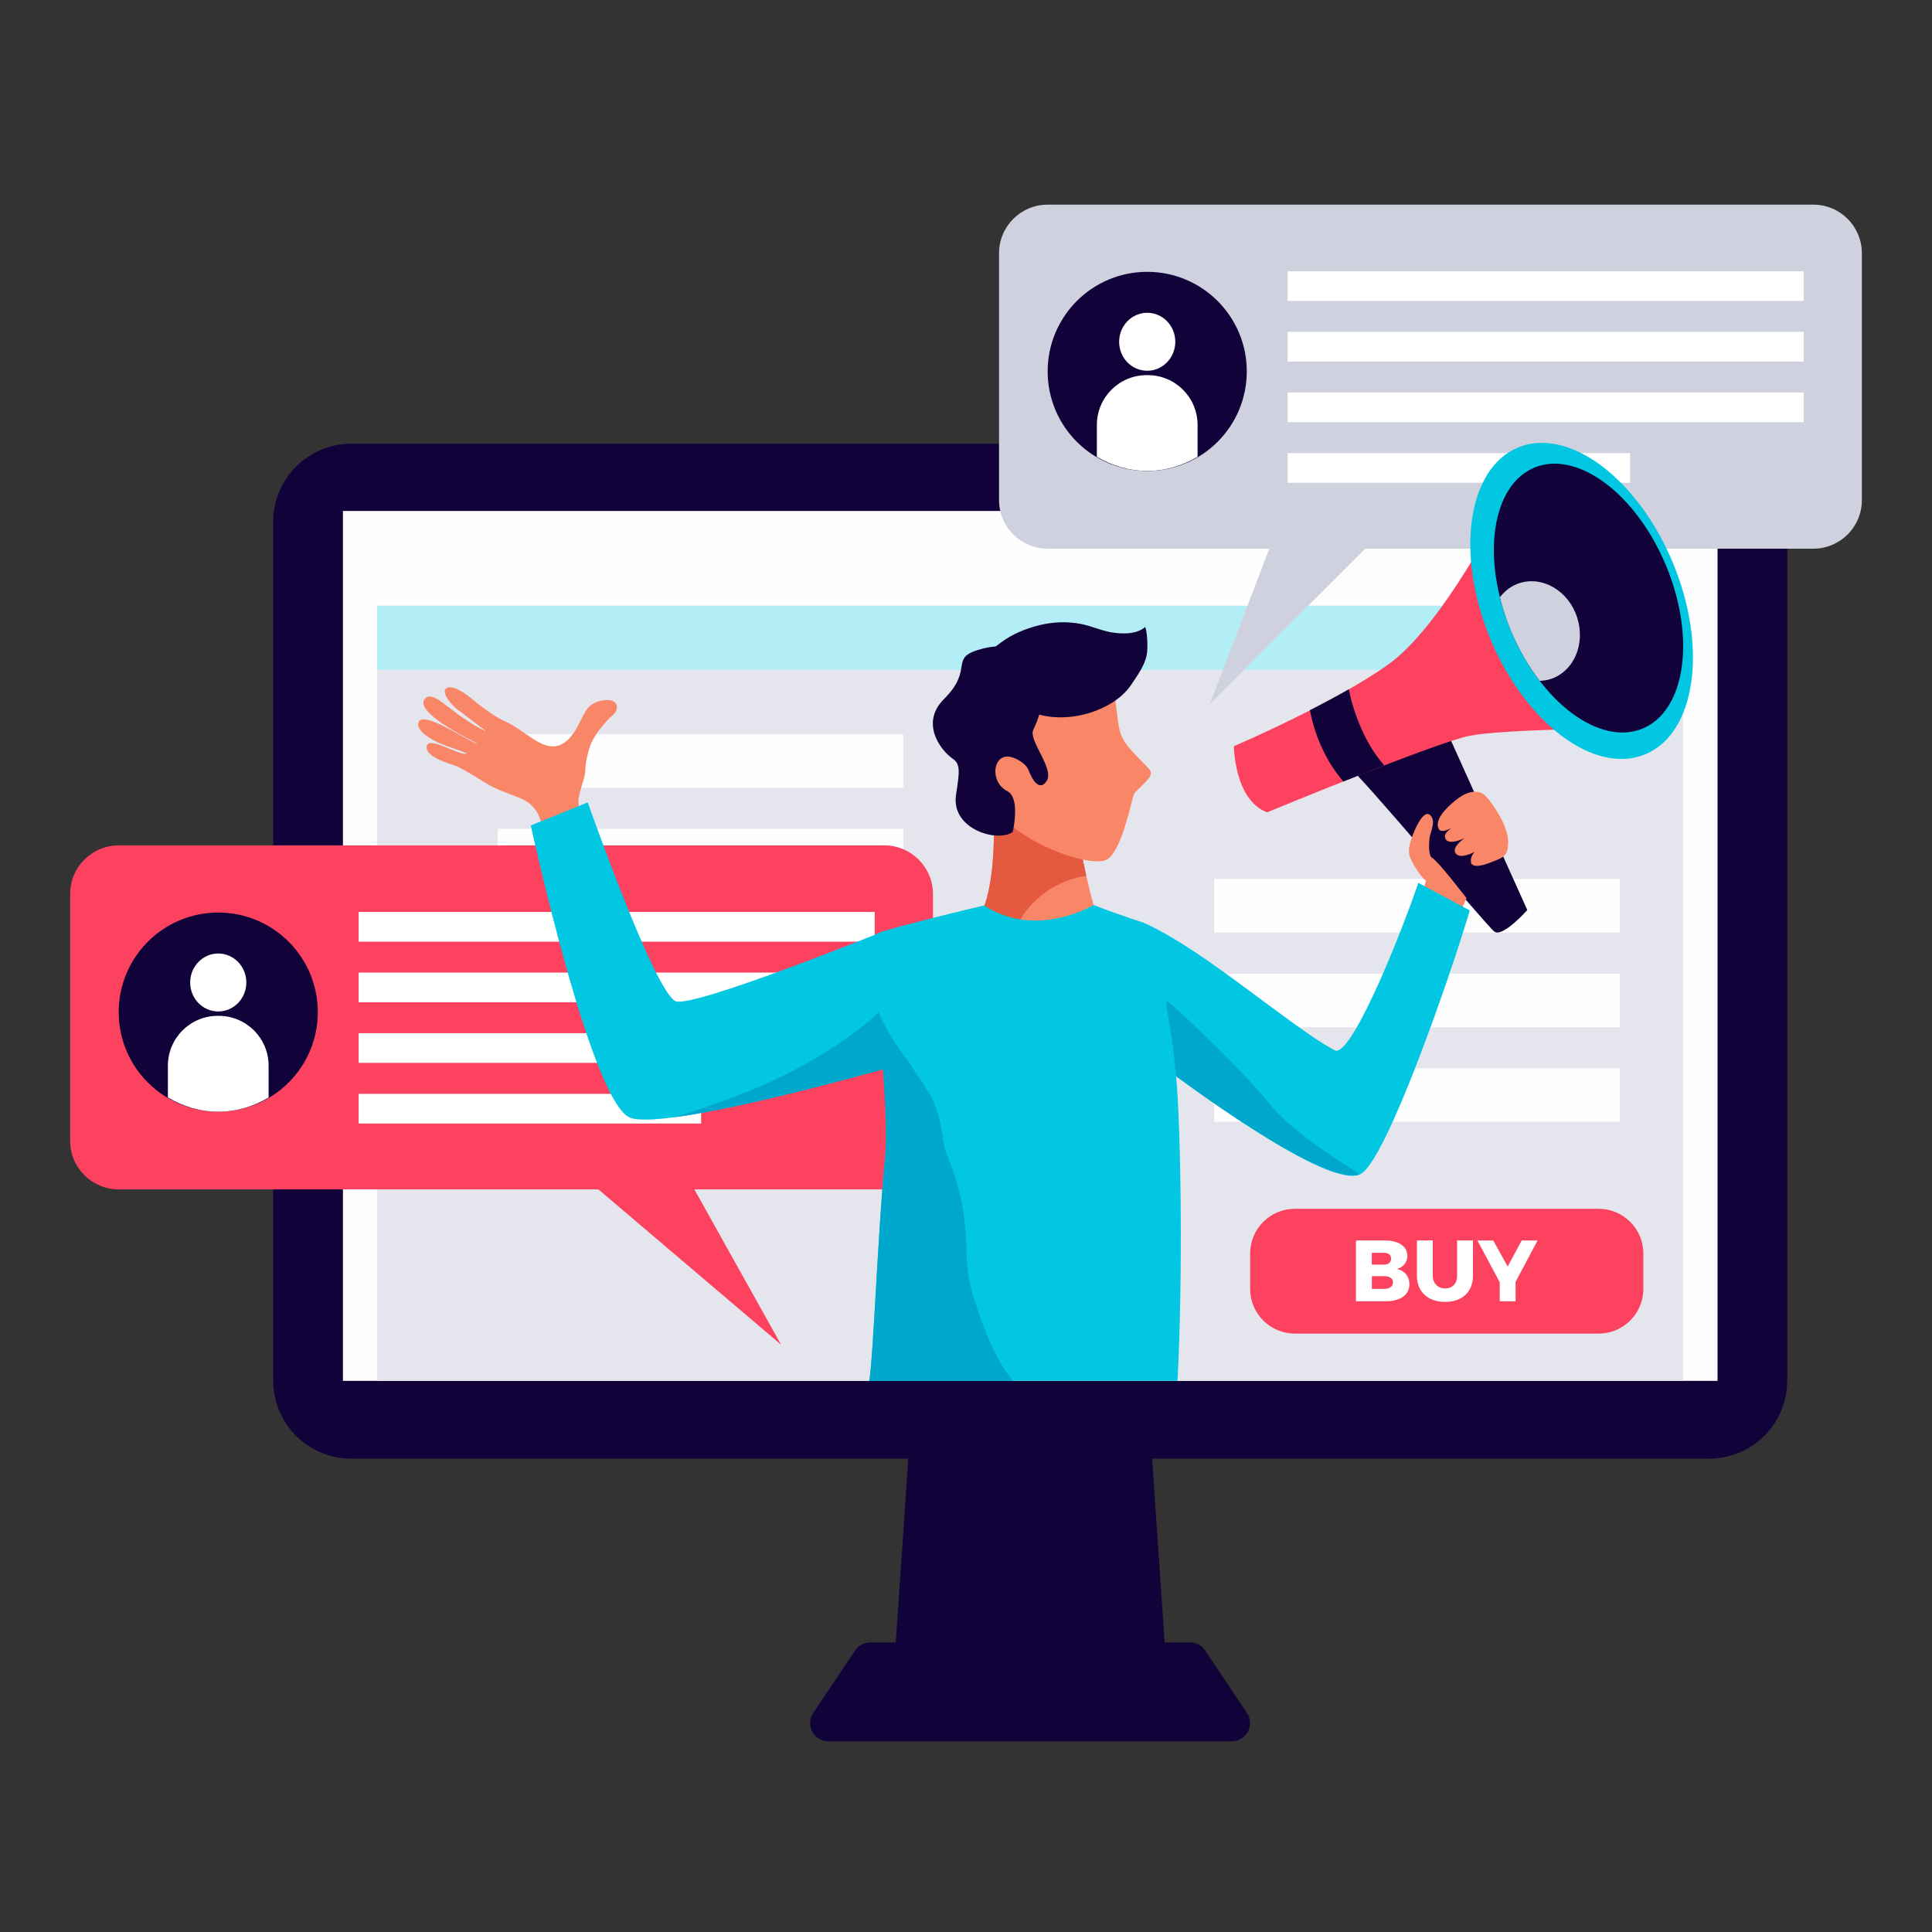
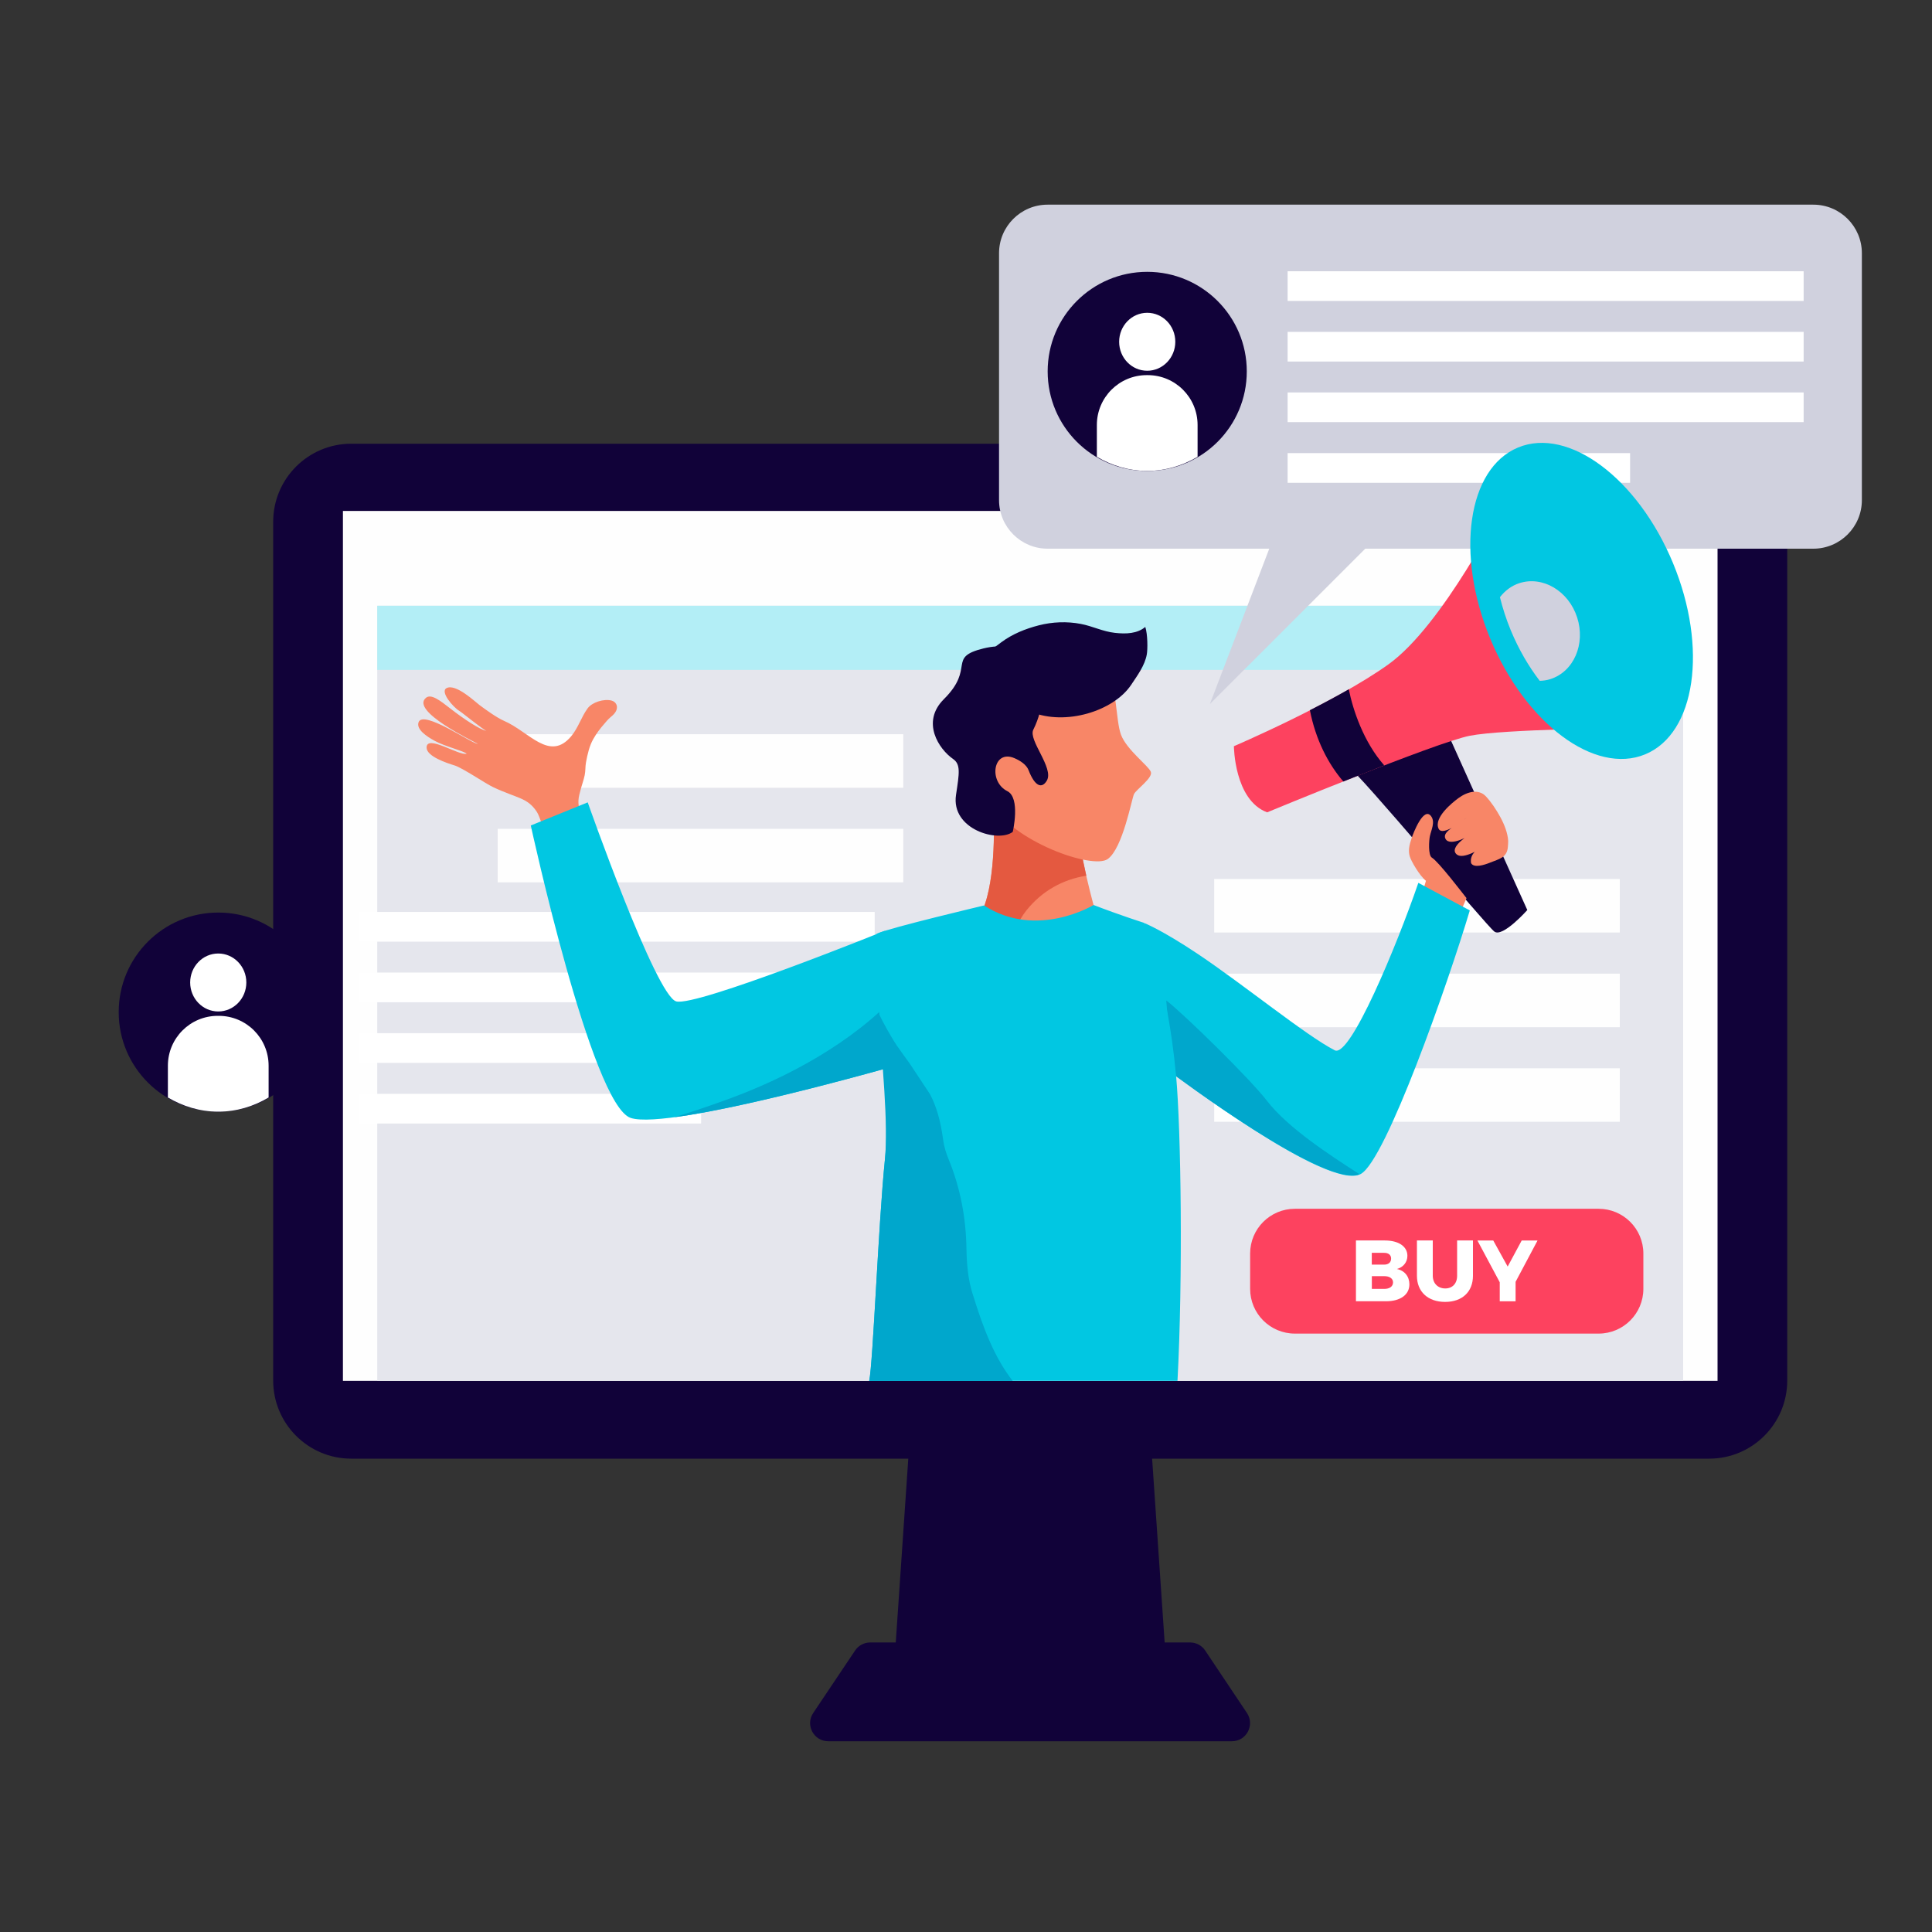
<svg xmlns="http://www.w3.org/2000/svg" version="1.1" id="Layer_1" x="0px" y="0px" viewBox="0 0 300 300" style="enable-background:new 0 0 300 300;" xml:space="preserve">
  <rect x="0" y="0" width="300" height="300" fill="#333333" stroke="none" />
  <style type="text/css">
	.st0{fill:#110239;}
	.st1{fill:#FEFEFE;}
	.st2{fill:#E5E6ED;}
	.st3{fill:#B3EEF6;}
	.st4{fill:#FD425F;}
	.st5{fill:#FFFFFF;}
	.st6{fill:#D0D1DE;}
	.st7{fill:#F88667;}
	.st8{fill:#E45940;}
	.st9{fill:#01C7E2;}
	.st10{fill:#00A7CC;}
</style>
  <g>
    <g>
      <polygon class="st0" points="181.5,264.61 138.44,264.61 141.98,212.7 177.96,212.7   " />
      <path class="st0" d="M187.14,256.29c-0.52-0.78-1.4-1.25-2.34-1.25h-23.85h-1.98h-23.85c-0.94,0-1.82,0.47-2.34,1.25l-6.51,9.71    c-1.25,1.87,0.09,4.38,2.34,4.38h30.35h1.98h30.35c2.25,0,3.59-2.51,2.34-4.38L187.14,256.29z" />
      <path class="st0" d="M265.4,226.5H54.54c-6.69,0-12.12-5.43-12.12-12.12V81.02c0-6.69,5.43-12.12,12.12-12.12H265.4    c6.69,0,12.12,5.43,12.12,12.12v133.36C277.52,221.07,272.09,226.5,265.4,226.5z" />
      <rect x="53.25" y="79.34" class="st1" width="213.45" height="135.08" />
      <rect x="58.58" y="94.06" class="st2" width="202.78" height="120.37" />
      <rect x="58.58" y="94.06" class="st3" width="202.78" height="9.96" />
      <rect x="188.54" y="136.49" class="st1" width="62.98" height="8.31" />
      <rect x="188.54" y="151.19" class="st1" width="62.98" height="8.31" />
      <rect x="188.54" y="165.88" class="st1" width="62.98" height="8.31" />
      <rect x="77.28" y="114.01" class="st1" width="62.98" height="8.31" />
      <rect x="77.28" y="128.7" class="st1" width="62.98" height="8.31" />
    </g>
    <g>
      <g>
-         <path class="st4" d="M137.32,131.27H18.43c-4.16,0-7.54,3.38-7.54,7.54v38.34c0,4.16,3.38,7.54,7.54,7.54h74.49l28.37,24.12     l-13.47-24.12h29.51c4.16,0,7.54-3.38,7.54-7.54v-38.34C144.86,134.65,141.49,131.27,137.32,131.27z" />
        <rect x="55.69" y="141.61" class="st5" width="80.13" height="4.61" />
        <rect x="55.69" y="151.02" class="st5" width="80.13" height="4.61" />
        <rect x="55.69" y="160.43" class="st5" width="80.13" height="4.61" />
        <rect x="55.69" y="169.85" class="st5" width="53.18" height="4.61" />
        <path class="st0" d="M49.35,157.16c0,8.54-6.92,15.46-15.46,15.46s-15.46-6.92-15.46-15.46s6.92-15.46,15.46-15.46     S49.35,148.62,49.35,157.16z" />
        <ellipse class="st5" cx="33.89" cy="152.56" rx="4.36" ry="4.5" />
        <path class="st5" d="M33.97,157.74h-0.16c-4.28,0-7.74,3.47-7.74,7.74v4.94c2.3,1.36,4.95,2.2,7.82,2.2     c2.87,0,5.52-0.83,7.82-2.2v-4.94C41.71,161.2,38.24,157.74,33.97,157.74z" />
      </g>
      <g>
        <path class="st6" d="M281.57,31.78h-118.9c-4.16,0-7.54,3.38-7.54,7.54v38.34c0,4.16,3.38,7.54,7.54,7.54h34.42l-9.22,24.12     L212,85.2h69.57c4.16,0,7.54-3.38,7.54-7.54V39.32C289.11,35.16,285.74,31.78,281.57,31.78z" />
        <rect x="199.94" y="42.12" class="st5" width="80.13" height="4.61" />
        <rect x="199.94" y="51.53" class="st5" width="80.13" height="4.61" />
        <rect x="199.94" y="60.94" class="st5" width="80.13" height="4.61" />
        <rect x="199.94" y="70.36" class="st5" width="53.18" height="4.61" />
        <path class="st0" d="M193.6,57.67c0,8.54-6.92,15.46-15.46,15.46c-8.54,0-15.46-6.92-15.46-15.46c0-8.54,6.92-15.46,15.46-15.46     C186.67,42.21,193.6,49.13,193.6,57.67z" />
        <path class="st5" d="M182.5,53.07c0,2.48-1.95,4.5-4.36,4.5c-2.41,0-4.36-2.01-4.36-4.5c0-2.48,1.95-4.5,4.36-4.5     C180.55,48.57,182.5,50.58,182.5,53.07z" />
        <path class="st5" d="M178.22,58.25h-0.16c-4.28,0-7.74,3.47-7.74,7.74v4.94c2.3,1.36,4.95,2.19,7.82,2.19     c2.87,0,5.52-0.83,7.82-2.19v-4.94C185.96,61.71,182.49,58.25,178.22,58.25z" />
      </g>
    </g>
    <g>
      <path class="st4" d="M248.23,207.08h-47.16c-3.84,0-6.95-3.11-6.95-6.95v-5.48c0-3.84,3.11-6.95,6.95-6.95h47.16    c3.84,0,6.95,3.11,6.95,6.95v5.48C255.18,203.97,252.07,207.08,248.23,207.08z" />
      <g>
        <path class="st5" d="M218.54,195c0,0.98-0.63,1.78-1.63,2.05c1.2,0.24,1.94,1.17,1.94,2.38c0,1.62-1.41,2.63-3.64,2.63h-4.66     v-9.44h4.48C217.18,192.62,218.54,193.55,218.54,195z M216.01,195.43c0-0.57-0.42-0.9-1.11-0.89h-1.89v1.83h1.89     C215.59,196.38,216.01,196.03,216.01,195.43z M216.31,199.12c0-0.59-0.54-0.97-1.4-0.96h-1.89v1.98h1.89     C215.77,200.15,216.31,199.77,216.31,199.12z" />
        <path class="st5" d="M224.42,200.07c1.09,0,1.84-0.74,1.84-1.97v-5.48h2.46v5.48c0,2.49-1.67,4.06-4.32,4.06     c-2.67,0-4.38-1.58-4.38-4.06v-5.48h2.46v5.48C222.49,199.31,223.3,200.07,224.42,200.07z" />
        <path class="st5" d="M235.34,199.04v3.02h-2.46v-2.95l-3.47-6.49h2.46l2.24,4.05l2.18-4.05h2.46L235.34,199.04z" />
      </g>
    </g>
    <g>
      <path class="st7" d="M167.17,126.22c-3.17,0.61-6.5,0.69-9.54,0.42c-1.11-0.1-2.26-0.35-3.35-0.73    c0.15,3.97,0.19,13.28-2.64,17.14c0,0,1.02,4.58,9.28,4.71c8.26,0.14,9.2-6.1,9.2-6.1S167.34,132.08,167.17,126.22z" />
      <path class="st8" d="M151.68,143.2c0.03,0.08,0.07,0.19,0.13,0.32c0.01,0.01,0.01,0.03,0.02,0.04c0.06,0.14,0.15,0.3,0.26,0.48    c0,0.01,0.01,0.01,0.01,0.02c0.11,0.18,0.25,0.38,0.42,0.59c0.02,0.03,0.05,0.06,0.07,0.08c0.36,0.42,0.84,0.88,1.5,1.3    c0.04,0.02,0.07,0.05,0.11,0.07c0.33,0.21,0.7,0.4,1.12,0.59c0.05,0.02,0.11,0.05,0.17,0.07c0.44,0.18,0.91,0.35,1.45,0.49    c0.26-2.1,1.06-4.14,2.43-5.87c2.44-3.05,5.67-4.82,9.31-5.4c-0.71-3.1-1.42-6.88-1.5-9.77c-3.17,0.61-6.5,0.69-9.54,0.42    c-1.11-0.1-2.26-0.35-3.35-0.73c0.15,3.97,0.19,13.28-2.64,17.14c0,0,0.01,0.05,0.03,0.1    C151.67,143.17,151.67,143.18,151.68,143.2z" />
      <path class="st7" d="M155.72,103.93c0,0,13.54-4,15.7-0.72c2.16,3.28,1.77,8.58,2.66,10.91c0.9,2.34,4.26,4.79,4.62,5.73    c0.36,0.93-2.25,2.72-2.61,3.45c-0.36,0.73-1.73,8.39-4.08,10.09c-2.35,1.69-14.96-2.8-18.09-8.75    C150.8,118.67,152.08,105.89,155.72,103.93z" />
      <path class="st0" d="M161.88,106.31c0,0,0.41,3.32-1.43,7c-0.81,1.62,3.23,5.93,2.11,7.89c-0.75,1.3-1.85,0.97-2.84-1.6    c-0.34-0.88-1.31-1.49-2.19-1.87c-3.31-1.43-4.09,3.62-1.11,5.12c2.08,1.05,0.84,6.32,0.84,6.32c-2.23,1.72-9.62-0.35-8.81-5.74    c0.52-3.43,0.74-4.74-0.46-5.58c-2.18-1.51-5.01-5.71-1.43-9.28c4.94-4.91,0.43-6.47,6.14-7.88    C158.42,99.26,163.14,102.74,161.88,106.31z" />
      <path class="st0" d="M151.78,103.42c0.32-1.24,2.57-2.85,3.69-3.68c1.72-1.28,3.71-2.09,5.84-2.64c2.11-0.54,4.37-0.63,6.51-0.22    c1.85,0.35,3.4,1.18,5.3,1.39c1.75,0.2,3.49,0.12,4.72-0.92c0.38,1.16,0.38,3.49,0.23,4.29c-0.31,1.69-1.42,3.2-2.43,4.71    c-2.75,4.1-10.22,6.37-15.49,4.2c-2.55-1.05-4.83-1.95-6.08-4.17C153.35,105.12,152.8,104.5,151.78,103.42z" />
      <path class="st0" d="M224.07,112.25l13.09,29.06c0,0-3.83,4.31-5.11,3.35c-1.28-0.96-20.92-24.54-22.83-25.76    S224.07,112.25,224.07,112.25z" />
      <path class="st4" d="M191.6,115.87c0,0,0.05,8.36,5.16,10.27c0,0,26.19-10.85,31.46-11.89c5.27-1.04,24.43-1.2,24.43-1.2    l-19.32-34.49c0,0-9.26,18.52-17.72,24.59C207.14,109.22,191.6,115.87,191.6,115.87z" />
      <path class="st0" d="M208.59,121.35c2.07-0.82,4.23-1.67,6.36-2.5c-3.21-3.61-4.88-8.65-5.51-11.82    c-1.99,1.14-4.04,2.23-6.04,3.25C204.29,114.82,206.2,118.58,208.59,121.35z" />
      <path class="st9" d="M259.78,87.43c5.45,13.16,3.53,26.45-4.31,29.7c-7.83,3.25-18.6-4.79-24.06-17.94    c-5.45-13.16-3.53-26.45,4.31-29.7C243.56,66.24,254.33,74.28,259.78,87.43z" />
-       <path class="st0" d="M258.72,87.87c4.64,11.19,3,22.5-3.66,25.26c-6.66,2.76-15.83-4.07-20.46-15.26s-3-22.5,3.66-25.26    C244.92,69.85,254.08,76.68,258.72,87.87z" />
      <path class="st7" d="M222.35,133.18c-0.62-0.38-0.45-2.72-0.32-3.33c0.2-0.95,0.86-2.19,0.2-3.1c-1.17-1.61-2.81,2.72-3.02,3.35    c-0.41,1.2-0.56,2.02-0.3,2.89c0.21,0.72,1.51,2.98,2.51,3.78c-0.12,0.43-0.25,0.88-0.42,1.36c1.25,0.55,1.94,0.9,3.16,1.6    c1.26,0.73,1.2,1.63,2.38,2.44l1.18-2.71C227.21,138.83,223.39,133.81,222.35,133.18z" />
      <path class="st7" d="M230.74,123.67c-1.13-1.22-2.89-0.75-4.26,0.25c-1,0.73-3.88,3.06-3.1,4.75c0.65,1.4,4.35-1.7,4.35-1.7    c-1.36,1.17-3.91,2.11-3.27,3.29c0.71,1.31,3.95-0.56,4.66-1.08c-0.73,0.19-4.34,2.38-2.89,3.52c0.99,0.78,3.65-0.86,4.44-1.42    c-1.07,0.32-2.52,1.27-2.24,2.75c0.46,0.81,2.07,0.27,2.97-0.09c1.35-0.55,2.63-0.76,2.74-2.44c0.02-0.31,0.06-0.59,0.05-0.91    c-0.06-1.22-0.61-2.59-1.19-3.66C232.34,125.73,231.6,124.6,230.74,123.67z" />
      <path class="st7" d="M92.89,133.31c-0.64-0.99-1.13-2.11-1.51-3.22c-0.34-0.96-0.58-1.95-0.91-2.91c-0.32-0.93-0.7-1.85-0.65-2.86    c0.03-0.62,0.19-1.14,0.35-1.74c0.19-0.74,0.47-1.46,0.62-2.21c0.14-0.67,0.08-1.32,0.2-1.98c0.23-1.24,0.52-2.56,1.15-3.66    c0.49-0.86,1.03-1.58,1.68-2.32c0.34-0.39,0.59-0.72,1-1.06c0.38-0.31,0.75-0.65,0.91-1.12c0.23-0.67-0.12-1.28-0.78-1.45    c-1.16-0.3-3,0.24-3.71,1.22c-0.99,1.36-1.45,3.02-2.55,4.33c-3.36,4-6.51-0.71-10.43-2.4c-1.12-0.49-2.81-1.71-3.79-2.44    c-0.7-0.53-3.71-3.39-5.13-2.64c-1.05,0.55,1,2.95,1.99,3.54c0.39,0.23,3.75,2.96,4.19,3.09c-0.99-0.17-3.56-1.87-5.63-3.49    c-1.49-1.16-2.93-2.31-3.74-1.64c-2.49,2.04,7.29,6.72,8.05,7.15c-0.82,0.07-8.48-5.35-9.2-3.36c-0.4,1.1,1.19,2.18,2.49,2.89    c1.63,0.89,4.37,1.52,4.98,2c-1.15,0.39-6.23-3.06-6.23-0.95c0,1.38,3.15,2.41,4.33,2.77c1.22,0.37,4.81,2.81,5.95,3.35    c3.79,1.8,5.35,1.6,6.84,3.86c0.95,1.45,2.65,9.08,4.02,11.99L92.89,133.31z" />
      <path class="st9" d="M220.24,137.09c-3.38,9.83-10.6,27.22-12.98,26c-4.47-2.29-14.09-10.16-21.28-14.97    c-5.57-3.73-8.36-4.82-8.36-4.82l5,23.73c0,0,23.72,18.02,28.69,15.26c3.91-2.17,13.53-29.57,16.92-40.92    C228.23,141.36,220.29,137.13,220.24,137.09z" />
      <path class="st10" d="M196.74,170.94c-2.67-3.47-12.88-13.46-15.64-15.59l0.8,11.25c0,0,23.91,17.98,29.2,15.73    C206.55,179.4,199.99,175.15,196.74,170.94z" />
      <path class="st9" d="M137.36,144.55c0,0-29.17,11.78-32.35,10.95c-3.17-0.83-13.75-30.91-13.75-30.91l-8.84,3.59    c0,0,9.44,43.39,15.51,45.41c6.07,2.03,42.28-8.43,42.28-8.43S140.81,154.63,137.36,144.55z" />
      <path class="st10" d="M112.47,170.89c-2.57,0.92-5.19,1.83-7.81,2.6c12.37-1.63,35.56-8.33,35.56-8.33s0.25-4.81-0.63-11.03    C132.4,161.92,122.19,167.41,112.47,170.89z" />
      <path class="st6" d="M244.9,95.88c-1.33-4.12-5.35-6.5-8.97-5.33c-1.24,0.4-2.25,1.19-3.02,2.18c0.42,1.7,0.97,3.42,1.68,5.14    c1.23,2.96,2.77,5.6,4.5,7.85c0.56-0.02,1.11-0.09,1.66-0.27C244.38,104.28,246.23,100,244.9,95.88z" />
      <g>
        <path class="st9" d="M137.41,180.04c-1.03,10.13-1.83,31.41-2.44,34.38h47.87c0.85-15.9,0.56-38.93-0.22-47.4     c-1.37-14.76-5-23.73-5-23.73s-3.57-1.13-7.81-2.76c0,0-8.81,5.38-17.01,0.07c0,0-14.81,3.51-16.6,4.36     C134.7,145.68,138.51,169.23,137.41,180.04z" />
        <path class="st10" d="M150.07,193.9c-0.07-4.74-0.94-9.43-2.74-13.81c-0.41-1-0.74-2.03-0.88-3.1c-0.42-3.18-1.1-5.26-2.03-7.07     c-1.07-1.62-2.15-3.23-3.21-4.85c-0.59-0.8-1.2-1.64-1.89-2.63c-0.89-1.3-2.22-3.68-2.92-5.17c0.56,7.43,1.56,17.36,1.01,22.78     c-1.03,10.13-1.83,31.41-2.44,34.38h22.28c-2.86-3.68-4.58-8.17-6.26-13.64C150.3,198.56,150.11,196.24,150.07,193.9z" />
      </g>
    </g>
  </g>
</svg>